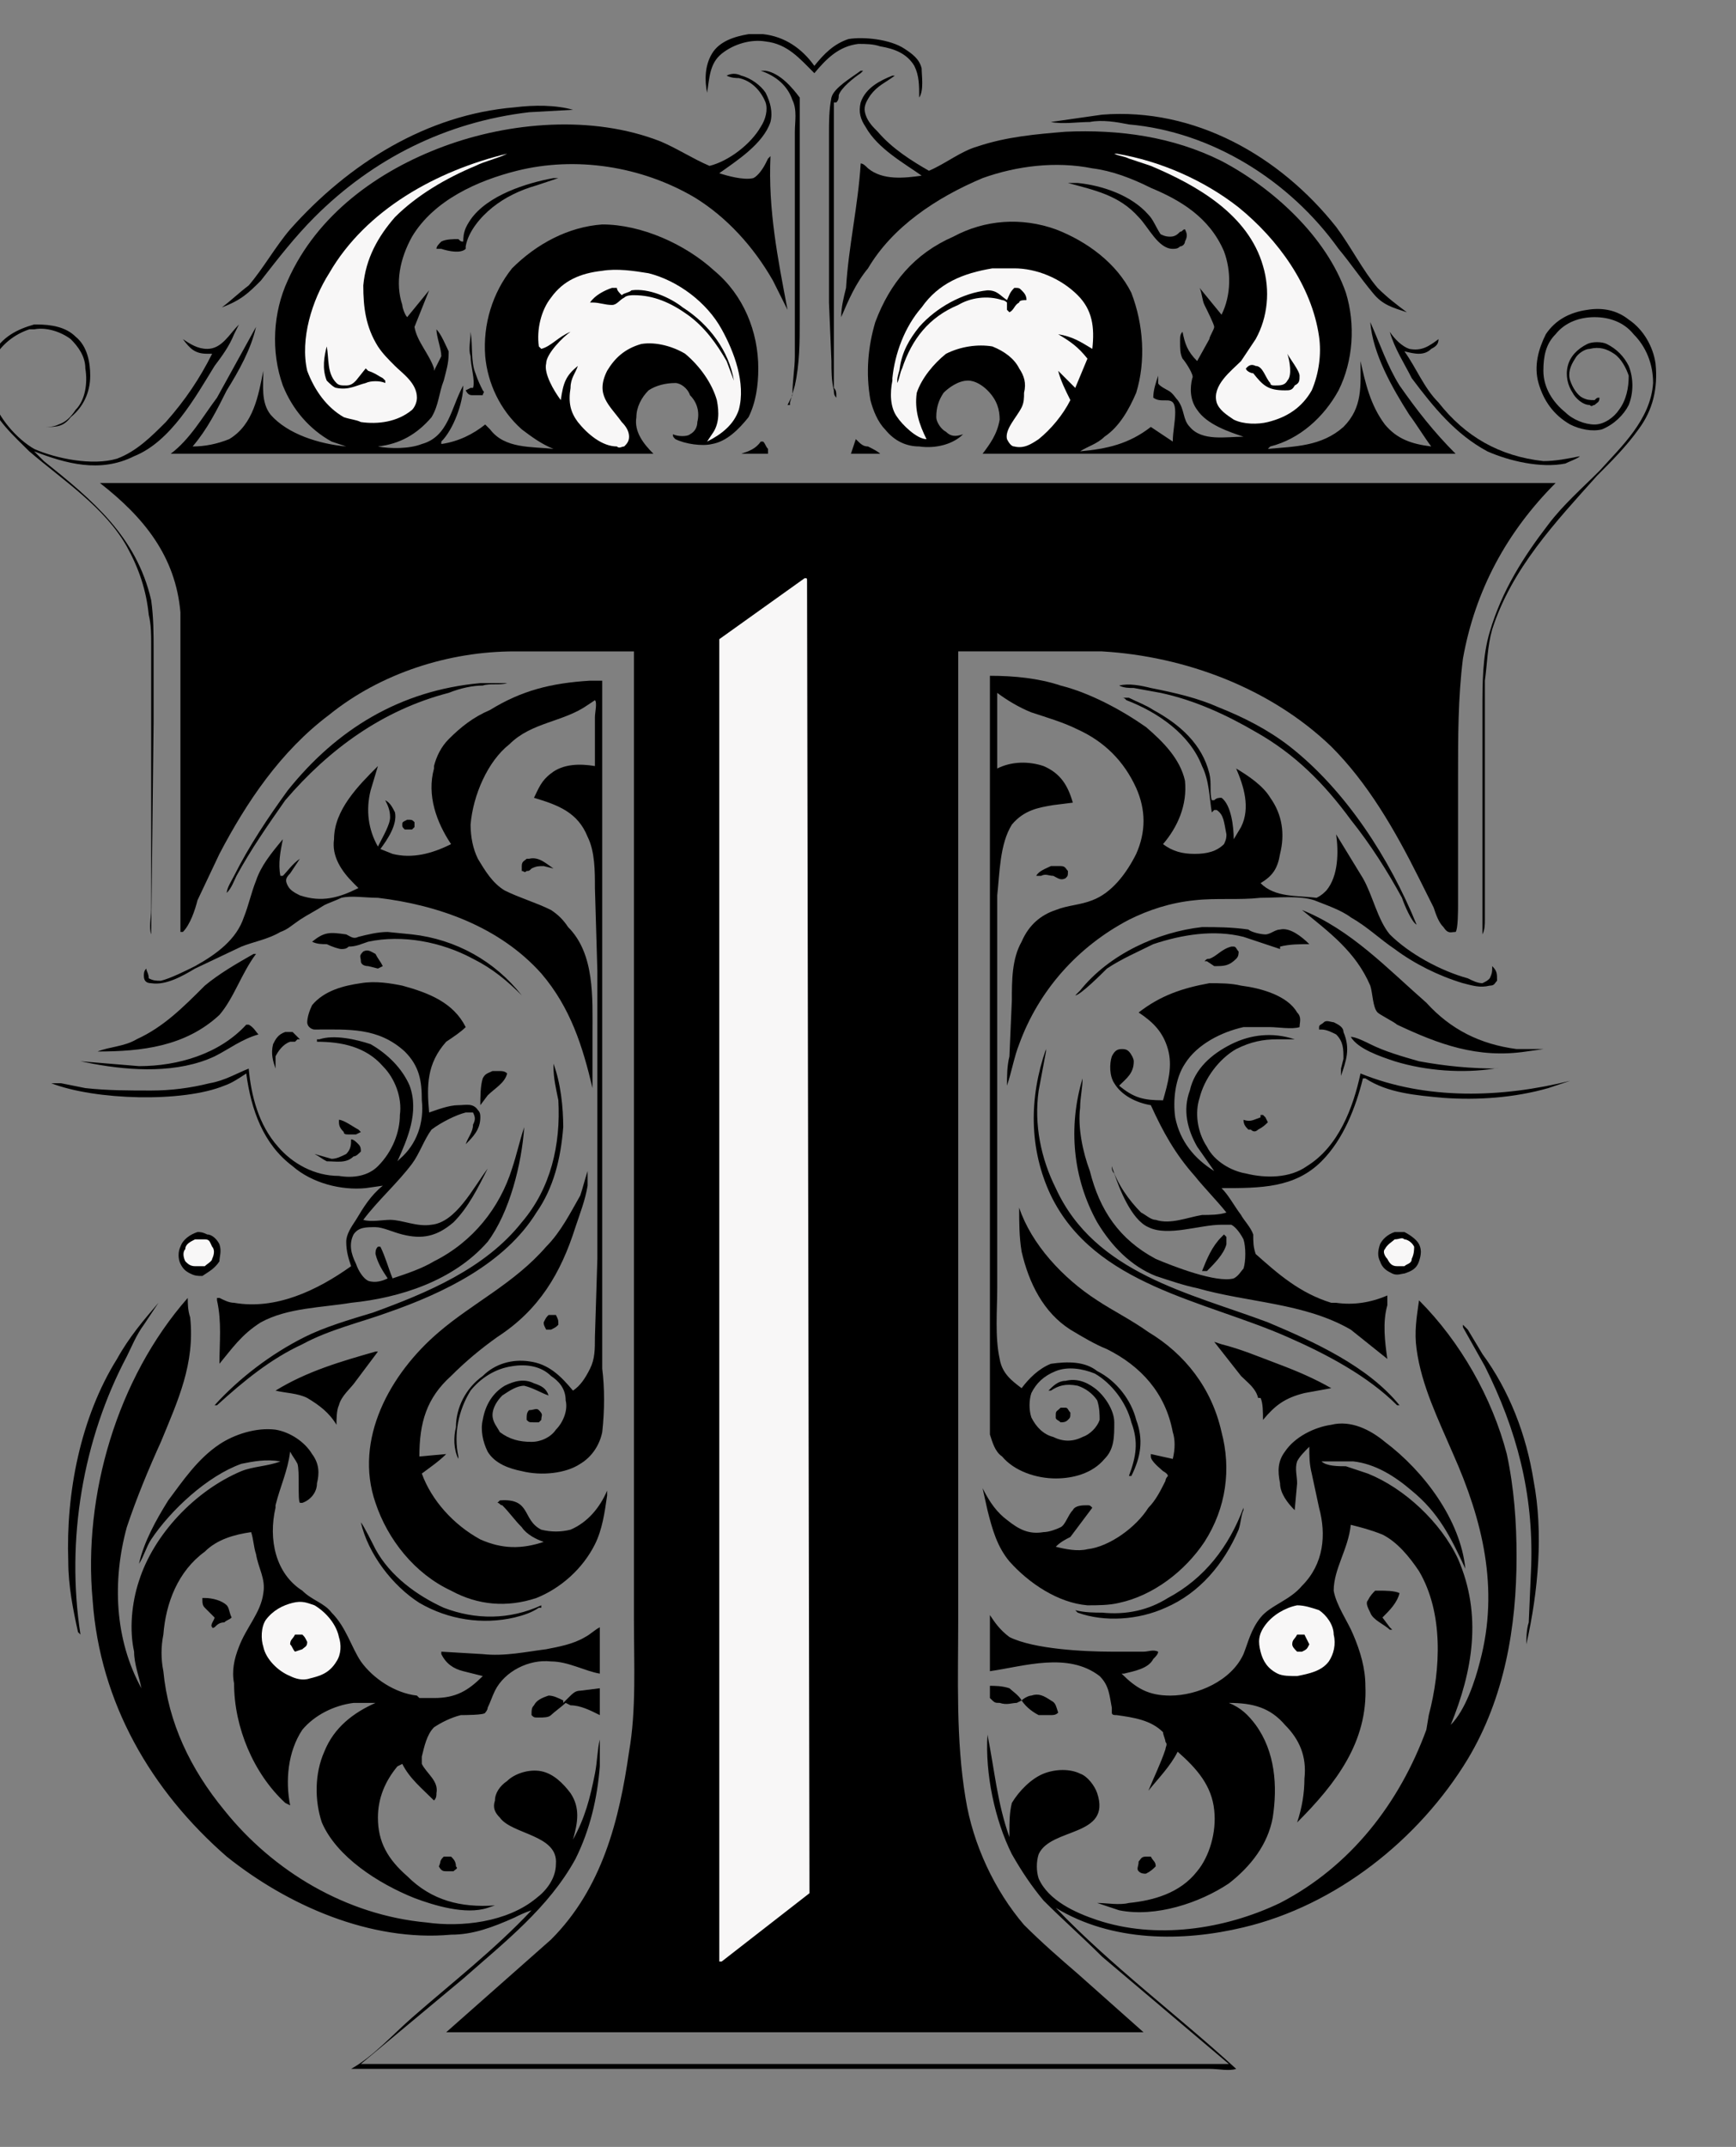
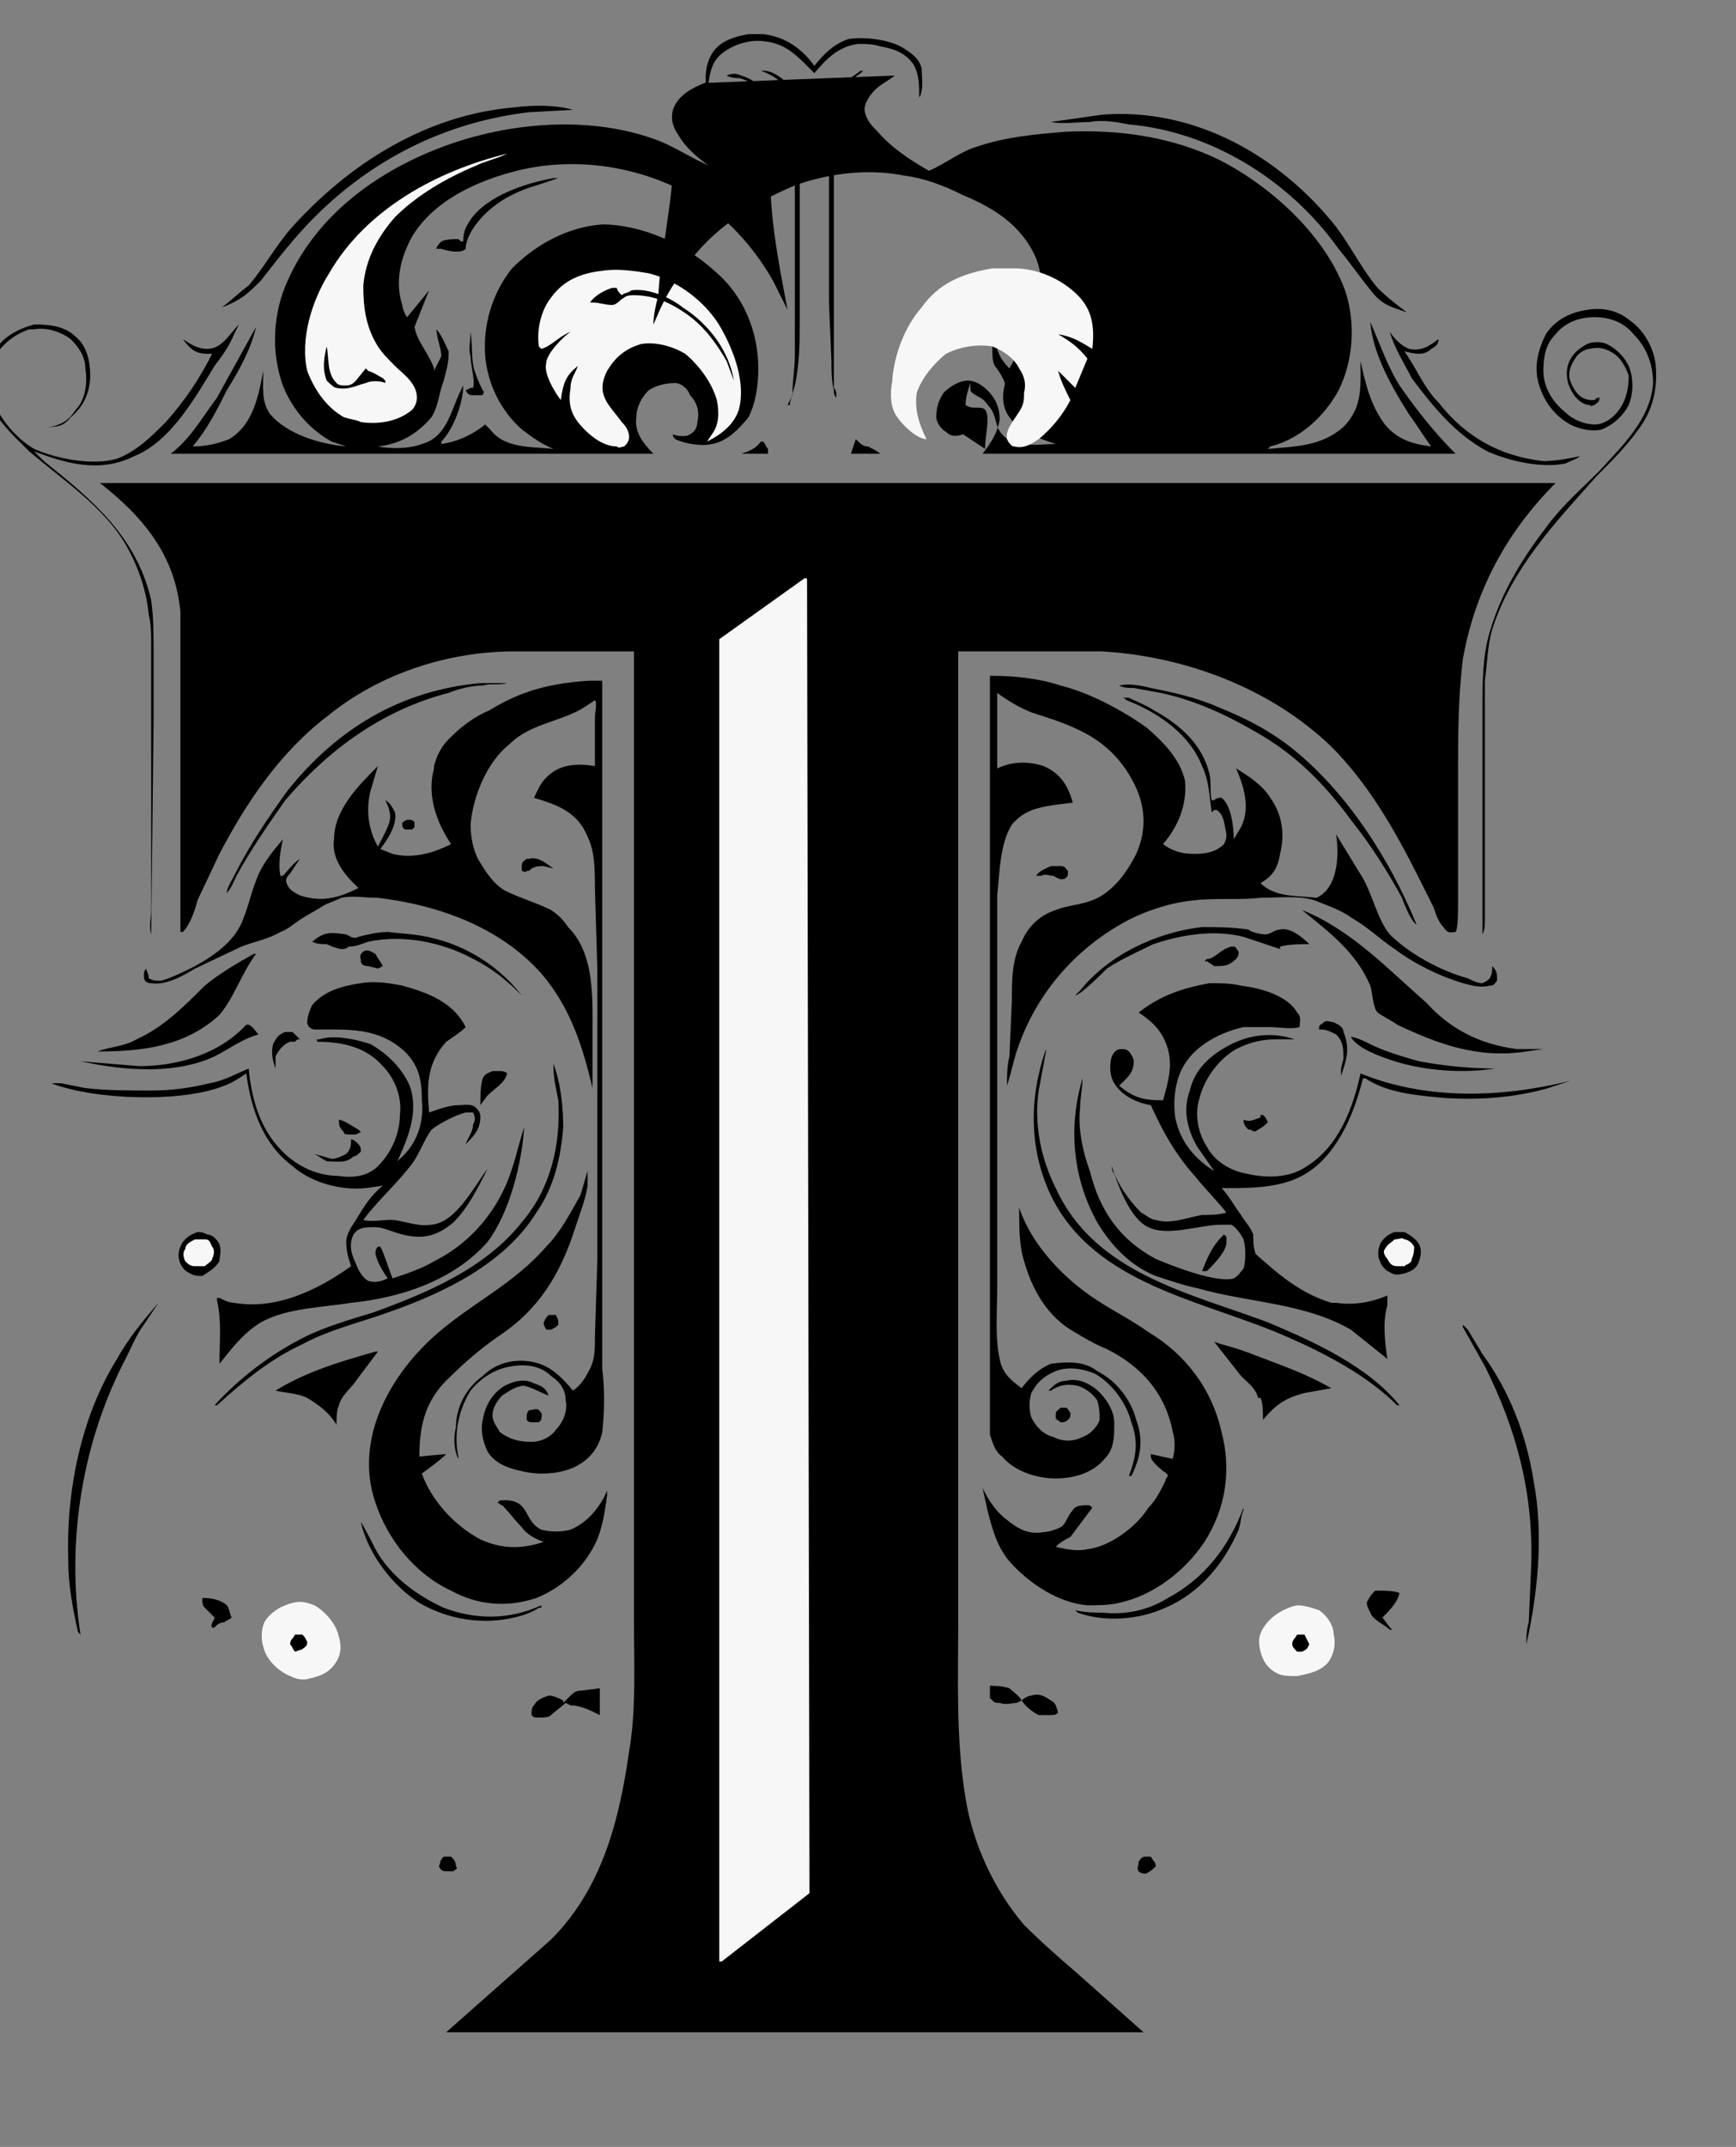
<svg xmlns="http://www.w3.org/2000/svg" viewBox="175 70 712 880">
  <rect x="175" y="70" width="712" height="880" fill="#808080" stroke="none" />
  <style>.B{fill:#f8f7f7}</style>
  <path d="M342 406c2 0 2 0 3 1v2l-1 1h-3c-1-1-1-1-1-2s0-1 2-2zm-28 123c2 0 6 3 8 4l1 1-2 1h-3c-1 0-2 0-2-1-2-2-2-3-2-5zm296 118h2c1 0 1 1 2 2 0 2 0 2-1 3s-2 1-3 1c-1-1-2-1-2-2 0-3 0-2 2-4zm-218 1c2 0 3-1 4 0 2 2 1 2 1 4l-1 1h-2c-2 0-2 0-3-1 0-2 0-3 1-4zm95-397h1c1 1 1 2 2 3v2h-9-2 0c3-1 6-2 8-5zm-87 358h3c1 2 1 2 1 4-1 1-1 1-3 2h-2c-1-2-1-2-1-3 1-2 1-2 2-3zm126-359c2 2 3 3 5 3 2 1 4 2 5 3h-1-11l2-6zM357 831h0 3c1 1 2 2 2 4 1 1 0 1-1 2h-3c-1 0-2 0-3-2 1-2 0-2 2-4zm335-304h1l1 1 1 2c-1 1-2 2-4 3-1 1-2 1-3 0h-1c-1-1-2-2-2-4 3 1 4 0 7-1v-1zm-47 304h2c1 2 2 2 2 4-1 1-2 2-4 3-1 0-2 0-3-1s0-2 0-4c1-1 1-2 3-2zM391 422h1c4-1 7 2 10 4h0l-4-1c-2 0-3 0-5 1-1 1-1 1-2 1-1 1-1 0-2 0v-2c0-2 1-2 2-3zm-67 38h0c2-1 3 0 5 1 1 2 2 3 3 5l-2 1-4-1c-2 0-3-1-3-2 0-2-1-2 1-4zm-5 77c1 0 2 1 3 2s1 2 1 3c-1 1-2 2-3 2-3 3-7 2-11 2-2-1-3-2-5-3l7 2c2 0 4-1 6-2 2-2 2-4 2-6zm49-331c1 6 0 12 2 17 1 3 2 5 3 7 1 1 0 1 0 2h-2-2c-1 0-2 0-3-2l2-1h1c1-3-1-9-1-13-1-3 0-6 0-10zm238 219h4c2 0 2 1 3 2 0 2 0 2-1 3-2 1-3 0-5-1-2 0-3-1-5 0h-2 0c1-2 4-3 6-4zm-314 68h3l3 3h-1l-1 1h-2c-3 1-5 4-6 6v1 4c-1-3-2-6-1-10 1-2 2-4 5-5zm384 84l1-1 1 1v3c-1 4-5 8-8 11h-2 0c2-5 4-10 8-14zm42-88c1-1 3 0 4 0 2 1 4 2 4 4 3 7 1 12-1 18v-3l1-4c0-4 0-7-3-10-2-1-4-2-6-2h-1v-1c0-1 1-1 2-2zm-38-31h1c1 0 1 1 2 2 0 1 0 2-1 3-3 3-5 3-9 3l-3-2h-1c1-1 1-1 2-1 3-1 5-4 9-5zm-99 303c2 0 5 0 8 1 1 1 4 3 5 5l-2 1c-2 0-4 1-7 0-2 0-2 0-4-2v-5zM377 509h2c2 0 3 0 4 1-1 4-5 6-8 9l-3 4c0-3 0-8 1-11 1-2 2-2 4-3zM258 725h1c3 0 7 1 9 3 1 1 1 3 2 5-1 1-2 1-3 2-2 0-3 1-4 2-2 1 0-1-1 0-1-1 1-3 1-4l-4-4c-1-1-1-2-1-4z" />
  <path d="M598 765c3-1 5 0 8 2 2 1 2 2 3 5-1 1-2 1-3 1h-5c-2-1-5-3-7-6 1-1 3-2 4-2zm141-43h2c2 0 6 0 8 1-1 4-4 7-7 10l3 4 1 1h-1c-2-2-7-4-8-7-1-2-2-4-1-5 1-2 2-3 3-4zm-10-227c2 0 6 2 8 3 6 3 13 5 20 7 11 2 21 3 33 3h-2c-13 2-28 1-41-3-6-2-15-5-18-10zM402 143h2l-9 3c-7 2-13 5-18 9s-10 10-11 16v1c-2 2-7 1-10 0h-2c0-1 1-2 2-3 2-1 5-1 7-1 1 1 1 1 2 1 0-4 1-6 3-9 7-10 23-15 34-17zm211 2h4c10 1 22 5 29 13 2 2 3 5 5 8 2 1 3 1 4 1 2 0 3-1 4-2 1 0 1-1 2-1 1 2 1 3 0 5 0 1-1 2-2 2-1 1-2 1-3 1-6 0-10-9-14-13-8-9-18-11-29-14zM276 490h1c2 1 3 3 4 4-7 2-12 6-18 9-15 7-34 6-50 3l-5-1h0 0l24 2c16 0 33-5 44-17zm409 198v1c-1 2-1 5-2 8-6 14-16 26-30 32-11 5-25 6-36 2l-1-1c4 1 8 1 11 1 10 1 19-1 27-6 15-8 25-21 31-37zm-362 6c1 1 5 9 6 11 6 11 17 19 28 24 13 5 27 5 40-1v1h-1c-3 2-6 3-10 4-13 3-27 1-39-6-11-7-21-20-24-33zm90 69l8-1v11c-4-2-8-4-12-4l-2-1c-1 1-5 4-6 5s-3 1-5 1-2 0-3-1c0-2 0-3 1-4 1-2 3-3 6-4 2 0 4 1 6 2v1l2-2c2-2 3-3 5-3zM528 99h1l-1 1c-3 2-8 6-9 9 0 1 0 2-1 3h-1v25 41 33 15 3c1 1 1 2 1 3v1c-1-1-1-2-1-3-1-4-1-8-1-12l-1-24v-42-27c0-5 0-10 1-15 1-4 8-8 12-11zm-41 0h2c6 1 11 7 14 11v61 30c0 9 0 18-2 27l-2 7v1h-1l2-4c0-6 1-11 1-16v-63-29c0-4 1-9-1-13-2-6-7-10-13-12zM334 452l10 1c18 2 34 11 45 25h0c-6-6-12-11-20-15-13-7-29-10-43-7-3 1-5 2-8 2-1 1-2 1-3 1s-4-1-6-2c-2 0-4 0-6-1 5-4 7-4 14-3 2 1 3 2 5 1 4-1 8-2 12-2zm411-246c2 3 5 6 8 7 5 1 8-1 12-4 0 2-1 3-3 4-3 3-7 2-11 1 5 7 8 15 14 21 11 14 25 22 43 24 5 0 10-1 15-2-1 1-4 2-6 3-10 2-23-1-32-5-13-7-22-18-31-30-3-6-7-12-9-19zM256 575c1 0 2 0 4 1 2 0 4 2 5 4 1 3 0 5 0 7-2 3-4 4-7 6-2 0-3 0-5-1s-3-2-4-4-1-5 0-7c1-3 4-5 7-6z" />
  <path d="M255 578h4c2 0 2 1 3 3 1 1 1 3 0 5 0 1-2 2-3 3h-4c-2 0-3-1-4-2-1-2-1-4 0-5 0-2 2-3 4-4z" class="B" />
  <path d="M747 575h4c2 1 5 3 6 5s1 4 0 7-3 4-6 5c-1 0-3 1-5 0s-4-2-5-5c-1-2-1-4 0-7 1-2 3-4 6-5z" />
  <path d="M747 578c2 0 3-1 4 0 1 0 3 1 4 3 0 1 0 3-1 5 0 2-2 2-3 3h-3c-2 0-3-1-4-3-1-1-2-3-1-4 1-2 3-3 4-4z" class="B" />
  <path d="M668 450c6 0 12 0 19 1 1 1 5 2 7 2s4-2 6-2c4-1 9 3 12 6-4 0-8 0-12 1v1l-15-5c-12-3-25-1-37 3-6 3-13 6-19 10-2 2-11 11-13 11l2-2c12-15 32-24 50-26zM372 350h11c-3 1-7 0-10 1-4 0-9 1-14 3-27 7-49 23-67 44-7 10-14 20-20 31-1 2-2 5-4 7 0-2 2-5 3-7 6-12 14-24 22-35 20-25 46-41 79-44zM482 84h6c9 1 16 6 21 13 4-5 8-9 14-11 6-1 17 0 23 4 3 2 6 4 7 8 0 3 1 9-1 12 0-5 0-9-2-13-3-5-8-7-14-8-3-1-6-1-9-1-8 1-13 6-18 12-6-6-11-12-20-13-6-1-13 1-18 5s-5 10-6 16c-1-5-1-11 2-16s9-7 15-8zm152 267c4-1 9 0 13 1 10 2 19 4 28 8 10 4 20 9 29 16 23 18 41 46 52 73-2-1-5-8-6-11-6-11-13-22-21-32-11-15-23-27-39-36-12-7-25-13-39-16l-11-2c-2 0-4 0-6-1h0zm141 262l2 2 6 10c11 15 18 33 21 52 4 21 2 45-3 67v1c0-3 0-7 1-10l1-23c1-30-6-56-19-82l-9-16v-1zm-535-9l-6 9c-3 4-5 9-7 13-18 34-25 75-19 114l-1-1c-2-9-4-19-4-29-1-28 5-59 20-83 5-9 11-16 17-23zm89 20h1l-9 12c-2 3-6 6-7 10-1 2-1 6-1 8-3-5-7-8-12-11-4-2-9-2-13-3 13-8 27-12 41-16zm73-118h0c3 8 4 18 4 26-1 13-4 25-11 35-13 21-38 33-61 41-11 4-24 7-35 13-13 6-24 15-35 25h-1c10-11 23-21 37-28 8-4 18-7 28-10 22-8 46-18 61-37 12-14 16-32 15-50-1-5-2-9-2-14v-1zm271 114l3 1c8 2 15 5 23 8s15 6 22 10l-11 2c-8 2-12 5-17 11 0-3 0-7-1-9h-1c-1-4-4-6-7-9l-11-14zm-69-120v1l-3 16c-2 14 1 28 7 40 16 35 55 43 87 55 19 8 41 18 54 34h-1c-12-12-29-21-45-28-34-15-79-21-97-58-9-19-9-40-2-60zm-325-39h1c-6 8-9 18-15 25-14 13-32 15-50 15 5-2 11-2 16-5 11-5 19-13 28-22 6-5 13-9 20-13zm107-347c8-1 17-1 24 1l-18 1c-34 4-64 19-88 43-8 8-15 17-22 26-5 5-8 8-16 11 4-3 7-6 11-9 6-7 11-16 17-23 24-27 56-47 92-50zm241 3c38-3 73 17 96 46 6 8 11 18 17 25 4 4 8 7 12 10-6-2-10-3-14-8-5-6-9-12-14-18-20-28-52-48-86-51-5-1-11-2-16-1-5 0-11 1-16 0l21-3zm-438 86h1c6 0 12 1 16 5 5 4 6 11 6 16 0 7-3 13-8 17-3 4-6 4-10 4h-1c2 0 4 0 6-1h0c3-1 5-3 7-6 4-4 5-11 4-17 0-5-3-9-6-12-4-3-10-5-15-4h0-2c-6 2-11 6-14 11s-3 11-1 17c2 8 10 17 17 21 9 4 24 7 34 4 8-3 14-9 20-15 8-9 14-18 19-28h-2c-5 0-7-2-10-6 3 2 6 4 10 4 6 0 9-6 13-10l-2 4c-2 5-5 9-8 13-8 13-18 31-33 37-14 7-28 3-41-2l4 4c20 16 38 31 44 57 1 7 1 14 1 21v29l-1 87h0c-1-3 0-7 0-10v-17-70-22c0-4 0-8-1-12-1-10-4-19-9-28-9-16-26-27-40-39-6-6-14-13-17-22-1-6-1-13 2-18 4-7 10-10 17-12zm637-6c6-1 12 0 17 4 6 4 10 11 11 18 1 10-1 19-7 27-5 7-11 13-17 19-17 19-35 38-43 63-2 7-2 14-3 21v30 52 16c0 2 0 4-1 6v-1-65-26c0-11 0-22 3-32 5-17 14-31 24-44 6-8 14-15 21-22 9-10 21-21 22-36 0-8-3-15-8-20-4-5-10-7-16-7s-12 2-16 7c-4 4-5 9-5 15 0 7 4 13 9 17 3 3 8 5 12 5s8-3 10-6c3-4 4-9 4-14-1-3-3-7-6-9s-6-3-10-2c-2 0-5 2-6 4-2 3-3 6-2 9s3 6 5 7 3 1 5 1c1-1 1-1 2-1 0 2-1 2-2 3-1 0-1 1-2 0-3 0-6-3-7-5-2-3-3-7-2-11s4-7 8-9c2-1 6-1 8 0 4 2 7 5 9 9 2 5 2 11 0 16-2 4-6 8-11 10-4 1-9 0-13-2-7-4-11-10-13-17s0-14 3-20c4-6 10-9 17-10zM709 443c20 8 35 24 51 38 10 11 22 17 37 19h11 0l-7 1c-20 3-36-3-53-11-1-1-7-4-8-5-2-2-2-8-3-11-6-14-17-22-28-31zm-386 30c6-1 12 0 17 1 11 3 21 7 26 17-2 2-5 4-8 6-8 9-8 18-7 29 3-1 8-3 12-3 3 0 6-1 8 2 1 1 1 2 1 3 0 5-3 8-6 11 1-3 3-5 3-8 1-2 1-3 0-5h-3c-4 1-10 4-14 7-3 4-5 10-8 14-6 8-14 15-20 23 3 1 8 0 11 0 5 0 11 3 17 2 10-1 17-15 23-23-4 8-8 16-14 22-7 6-13 7-21 5-4-1-8-3-11-3-4 0-7 0-9 3-2 4-1 8 1 12 1 3 3 6 5 7 3 1 6 0 8-1-2-3-4-6-5-10 0-1 0-2 1-3h1c2 4 3 8 5 13 6-2 12-4 17-7 16-8 27-22 32-38 2-6 3-11 5-17-1 15-6 35-15 47-14 16-36 23-56 25-12 2-26 2-37 8-8 5-12 11-17 17 0-9 1-17-1-26v-1h1c2 1 4 2 6 2 17 3 34-5 48-15-1-3-2-6-2-10 0-3 2-6 4-9 3-5 6-10 11-14l-7 1c-10 1-22-2-30-9-12-9-17-23-19-38-3 2-6 4-9 5-17 7-53 6-71-1h4l10 2c9 1 18 1 27 1 8 0 16-1 24-3 6-1 11-4 16-6 1 11 4 23 12 32 6 7 15 12 25 12 6 1 12 0 16-4 6-6 9-14 9-21 1-7-2-15-7-20-7-8-17-10-27-10v-1h1c6-2 15 0 21 2 7 4 13 10 16 17 4 11-1 22-5 31l1-1c7-6 10-15 9-24 0-8-1-14-7-20-11-10-23-9-37-9-1 0-3-1-3-3s1-5 2-7c5-6 13-8 20-9z" />
  <path d="M671 473c4 0 9 0 13 1 8 1 19 4 23 11 2 2 1 4 1 6-3 1-9 0-12 0h-11c-9 2-19 7-24 15-4 6-5 15-4 22 2 10 8 17 16 22l-7-10c-4-7-6-15-3-23 2-9 9-15 17-19s17-5 26-2h-7c-6 0-11 1-17 4-7 4-13 12-15 20-2 6-1 14 3 20 3 6 10 10 16 11 8 2 18 2 25-3 13-8 19-24 22-38 27 11 58 10 86 3l-9 3c-14 4-29 5-43 4-11-1-23-2-32-8h-1c-3 12-8 25-17 34-11 11-25 11-41 11 3 3 5 7 8 11 1 2 4 5 5 8 0 3 0 5 1 8 9 8 18 16 31 20h2c7 1 14 0 21-3h0v4c-2 7-1 15 0 22l-15-12c-19-11-42-11-63-17-5-1-11-3-17-5-10-4-18-12-24-22-10-18-12-39-6-59 0 4-1 8-1 12-1 8 1 18 4 26 4 16 12 28 27 36 7 3 25 10 32 8 2-1 3-3 4-4 1-3 1-9 0-12-1-2-3-5-5-6h-4c-9 0-22 5-30 1-7-3-12-16-14-22-1-1-1-2-1-3 2 7 7 14 12 19 2 1 4 3 6 3 6 2 13-1 19-2 3 0 7 0 10-1-4-5-9-10-13-15-8-9-13-18-18-29h0c-6-1-12-4-15-9-2-3-2-8-1-11 1-2 2-3 4-3 1 0 2 0 3 1s2 3 2 4c0 5-3 7-6 10 6 5 10 6 18 6 2-7 4-14 2-21s-6-11-12-15c9-7 18-10 29-12zm-255 77v1 5c-1 6-3 11-5 17-6 19-15 34-32 45-7 5-13 10-19 16-10 9-13 19-13 33l11-1c-3 3-6 5-10 8 4 11 13 21 24 27 9 4 17 4 26 1-3-1-7-3-9-6-3-3-5-6-8-9-1 0-1-1-2-1l1-1c13-1 9 8 17 12 4 1 8 1 12 0 7-3 12-9 15-16v2c-1 7-2 14-5 20-5 10-14 18-24 22-12 4-24 3-35-3-15-7-26-21-31-36-9-26 6-53 26-70 14-12 31-20 44-35 6-6 10-14 14-21 1-3 2-7 3-10z" />
  <path d="M593 565c5 15 18 29 32 38 6 4 14 8 21 13 15 9 26 23 30 41 4 15 2 31-7 45-8 12-21 22-35 25-4 1-9 1-13 1-12-1-24-9-32-18-5-6-7-13-9-21l-2-9c3 6 6 10 10 13 5 4 9 6 15 5 2 0 5-1 7-2s3-5 5-7c1-2 4-2 6-2 1 0 1 0 2 1l-9 12c-2 1-4 2-6 4 4 1 9 2 13 1 9-1 20-9 25-17 3-3 5-7 7-11 0-1 1-2 1-2 0-1-2-2-2-2-1-1-5-4-5-6v-1l9 2c1-4 1-8 0-11-3-16-13-27-27-34-5-2-10-5-15-8-11-7-17-19-20-32-1-6-1-12-1-18zM417 349h5v4 12 40 183 43c1 8 1 17 0 26-1 5-4 10-9 13-6 4-16 5-24 3-5-1-11-3-14-8-2-4-3-9-2-13 1-6 4-11 9-14 4-2 8-3 12-1 3 1 5 2 6 5h0c-3-1-6-3-10-4-3 0-6 2-9 4-2 2-4 5-4 8s2 5 3 7c4 3 8 4 13 4 4 0 8-2 10-5 3-3 5-8 4-12 0-5-3-8-6-10-4-4-10-5-16-4-7 1-13 5-17 10-5 8-7 18-5 27v1h0c-2-4-2-9-1-13 0-8 4-16 11-21 5-5 12-7 19-6 8 1 13 6 18 12 3-2 5-5 7-9s2-8 2-13l1-32v-63-55l-1-34c0-7 0-15-3-21-4-10-12-13-22-16 2-4 3-7 7-10 5-4 12-4 18-3v-20c0-2 1-6 0-7l-3 2c-10 7-23 7-32 16-9 7-15 21-16 33 0 5 1 10 3 14 3 5 6 10 11 13 6 3 13 5 19 8 3 2 5 4 7 7 11 11 10 29 10 44v22c-4-17-9-33-21-47-17-19-42-28-67-31-5 0-11-1-15 0-2 1-5 2-7 3-3 2-7 4-10 6s-5 4-8 5c-5 3-11 4-16 6l-19 9c-5 3-12 7-18 6-2 0-3-1-3-3 0-1 0-2 1-3 0 1 1 2 1 4 2 1 3 1 5 1 4-1 10-4 14-6 9-5 17-11 20-20 2-5 3-10 5-15 2-6 6-11 11-17-1 5-2 10-1 15h1c2-2 4-5 7-7l-4 6c-2 2-2 3-1 5s3 3 5 4c9 3 16 1 24-3l-2-2c-5-5-9-11-8-18 0-12 10-22 18-30l-3 10c-2 8-1 16 3 23 2-4 5-9 5-12s-1-5-2-7c2 1 3 3 4 5 1 5-3 11-6 15l5 2c8 2 16 0 24-4-6-9-10-20-7-31v-1c1-4 3-8 6-11 5-5 10-9 17-12 13-8 25-11 41-12z" />
  <path d="M581 347c10 0 20 1 29 4 12 3 25 10 35 17 7 6 14 13 16 22 1 10-3 19-9 26 4 3 8 4 13 4s9-1 12-4c1-2 1-3 1-4-1-5-1-8-4-10h-1l-1 1c-1-6-1-13-4-19-5-13-18-22-31-27-1-1-1-1-2-1h2 1c4 2 7 3 10 5 11 6 20 14 23 26 1 4 0 8 1 11h1c1-1 2-1 3-1 4 3 5 12 5 17l3-5c4-8 1-17-2-24 5 3 11 7 14 12 5 7 6 15 4 23-1 6-3 9-8 12 6 6 15 5 23 6 2-1 3-2 4-3 5-6 5-16 4-23l11 18c4 7 6 17 11 23 8 8 21 15 32 18 2 1 4 2 6 2 2-1 2-1 3-2 1-2 1-3 1-4v-1h0c2 2 2 3 2 6-1 1-1 2-3 2-4 1-7 0-11-1-10-3-20-8-28-14-6-4-11-9-18-13-4-3-10-5-15-7-6-2-15-1-22-1-9 1-18 0-27 1-10 1-19 4-27 8-21 11-37 29-45 51-2 5-3 11-5 17 0-4 0-8 1-12l1-23c0-8 0-17 4-24 3-7 8-11 14-13 5-2 10-2 15-4 8-3 14-11 18-19 4-9 4-18 0-27-5-11-13-19-24-24-6-3-13-5-19-7-5-2-10-5-14-8v31c6-3 13-3 19-1 7 3 10 8 12 15l-8 1c-6 1-12 2-17 8-5 8-5 20-6 29v36 69 56c0 9-1 20 1 29 1 6 5 9 9 12 3-4 7-8 12-10 7-1 14-1 19 3 8 4 14 12 16 20 3 8 2 15-2 23h-1c3-8 4-14 1-22-2-8-8-16-15-20-5-2-11-3-16-1s-8 5-10 9c-1 3-1 7 0 10 2 4 5 7 9 8 4 2 8 2 12 0 3-1 6-4 7-7 0-2 0-5-1-8-2-3-5-5-8-6-5-1-8 0-11 2h-1c2-2 4-4 7-4 4-1 8 0 12 3s8 9 8 14c0 6 0 11-4 15-5 6-13 8-20 8-8 0-17-3-22-9-3-2-4-6-5-9v-13-22-64-212zM473 101c2-1 4-1 6 0 4 1 8 4 10 7 2 4 3 8 2 12-3 9-14 16-21 21 3 1 10 3 14 2 2-1 4-4 5-6l1-2 1-1c-1 22 3 42 7 63l-6-12c-8-14-19-26-32-34-22-13-49-17-73-11-16 4-34 12-43 27-5 9-7 19-4 28 0 1 1 4 2 5l9-11-6 15c1 6 6 11 8 17v1l3-6c0-3-2-8-2-11 2 2 4 7 5 9v1c0 4-1 7-2 11-2 5-2 10-5 15-6 7-13 11-22 12 5 1 13 1 18-1 11-3 12-15 17-24h0c0 7-4 18-9 23v1c7-1 13-4 18-8l1 1 1 1c6 8 17 7 26 8-5-2-9-5-13-8-9-8-14-19-15-30-1-13 3-26 11-36 10-10 23-17 37-18 16 0 34 8 46 19 12 10 18 25 18 40 0 7-1 14-4 20-4 5-9 10-15 11-4 1-11 0-15-2-1-1-1-1-1-2 2 1 6 1 7 0 2-1 3-3 3-5 1-4 0-8-3-11-1-3-4-5-6-5-4 0-8 1-11 3-3 3-5 7-5 11-1 6 3 11 7 15H245c8-6 13-15 19-23l16-29c-2 9-7 18-12 26-4 8-8 16-14 23 5 0 10-1 15-3 10-6 12-18 14-28 0 6-1 13 3 18 7 8 20 12 31 13l-6-2c-9-5-16-13-20-23-5-14-4-30 2-43 12-27 37-45 64-55s61-13 89-2c7 3 13 7 20 10 8-2 17-9 21-16 2-3 3-7 2-10-2-5-6-9-11-10-1 0-3 0-5-1h0z" />
  <path d="M383 133h0c-4 2-9 3-13 5-12 5-24 12-33 21-7 8-12 17-13 28 0 9 1 17 6 25 2 3 4 5 7 8s9 7 9 13c0 2-1 4-2 5-6 5-14 6-21 5-2-1-4-1-7-2-7-4-12-11-15-19-3-13 2-29 9-40 15-26 44-42 73-49z" class="B" />
  <path d="M309 212c1 5 0 11 4 15 1 1 2 1 4 1s3-1 4-2l4-5 1 1c3 1 4 2 6 3l1 1v1c-2-1-6-1-8 0-4 1-7 3-12 2-1 0-3-2-4-3-2-5-1-10 0-14z" />
  <path d="M422 181c6-1 13 0 19 1 12 3 24 12 30 23 5 9 10 22 7 33-2 6-7 10-13 13l2-3c3-4 3-9 2-14-2-7-7-14-13-19-5-3-12-5-18-4-7 2-11 6-14 11-5 10 1 14 6 21 2 2 3 4 3 6s-1 3-2 4c-1 0-2 1-3 0-6 0-12-5-16-10-3-4-4-8-3-14h0c0-4 2-6 3-9-5 4-6 7-7 14-3-4-7-11-6-15 0-4 7-11 10-13-5 2-8 6-12 7l-1-1c-1-7 1-15 5-20 5-7 12-10 21-11z" class="B" />
-   <path d="M426 188h2c0 1 1 2 2 3 1-1 3-1 4-2 7-1 16 3 21 7 11 7 19 18 21 30l-3-8c-4-7-9-14-16-19s-14-8-22-8c-1 0-3 0-4 1-2 1-3 3-5 3-3 0-5-1-8-1h0-1c2-3 6-5 9-6zm115-87h1c-4 3-7 4-10 8-2 3-3 5-2 8s3 5 5 7c6 7 14 12 21 16 7-3 13-8 20-10 12-4 24-5 36-6 22-1 44 2 64 12 21 11 43 31 51 54 4 13 3 28-3 40-6 11-16 20-28 23l-1 1c11-1 22-1 31-9 8-8 7-17 7-27 2 9 4 18 10 26 5 6 11 8 19 9-3-4-6-9-9-13-7-11-15-25-16-38 4 9 7 18 12 26 7 10 14 19 23 28H578c3-4 6-8 7-14 0-4-1-8-5-12-2-2-5-4-8-4-4 0-8 3-10 5-2 3-3 6-3 10 0 2 2 5 4 6 2 2 4 2 7 1h0c-4 4-11 6-18 5-5 0-10-2-14-7-3-3-5-8-6-12-2-11-1-22 2-32 6-16 16-28 32-35 13-7 28-8 42-3 13 5 25 14 31 26 5 13 6 28 2 41-3 7-7 14-13 18-3 3-7 4-10 6 11-1 20-3 29-10l9 6c0-4 1-8 1-12 0-8-5-3-9-6 0-3 1-6 2-9v3c0 1 4 3 4 3 2 1 3 3 4 4 3 4 2 8 5 11 5 6 15 4 22 4-6-2-15-5-19-11-3-4-3-9-2-13 1-1-3-7-4-8-1-2-1-4-1-7 0-2 0-3 1-4 1 5 2 8 6 12l5-9c0-1 2-4 2-5s-3-7-4-9-1-5-2-7l9 11c4-8 4-18 1-26-6-14-18-21-30-26-8-4-16-7-24-8-15-3-31-1-45 4-19 8-37 20-47 37-5 6-8 13-11 20 0-4 1-8 2-12 1-17 5-34 6-51 1 0 2 1 3 2 6 5 15 4 22 3-7-5-18-11-23-20-2-3-3-6-2-10 2-6 8-9 13-11z" />
-   <path d="M632 133h1c18 3 36 11 50 22 16 13 30 32 33 53 1 7 0 15-3 22-4 7-10 11-18 13-4 1-10 1-14-1-3-2-6-4-7-7-2-7 6-13 10-17l6-9c5-9 6-20 3-30-6-21-27-33-46-41l-9-3c-2-1-4-1-6-2h0z" class="B" />
+   <path d="M426 188h2c0 1 1 2 2 3 1-1 3-1 4-2 7-1 16 3 21 7 11 7 19 18 21 30l-3-8c-4-7-9-14-16-19s-14-8-22-8c-1 0-3 0-4 1-2 1-3 3-5 3-3 0-5-1-8-1h0-1c2-3 6-5 9-6zm115-87h1c-4 3-7 4-10 8-2 3-3 5-2 8s3 5 5 7c6 7 14 12 21 16 7-3 13-8 20-10 12-4 24-5 36-6 22-1 44 2 64 12 21 11 43 31 51 54 4 13 3 28-3 40-6 11-16 20-28 23l-1 1c11-1 22-1 31-9 8-8 7-17 7-27 2 9 4 18 10 26 5 6 11 8 19 9-3-4-6-9-9-13-7-11-15-25-16-38 4 9 7 18 12 26 7 10 14 19 23 28H578c3-4 6-8 7-14 0-4-1-8-5-12-2-2-5-4-8-4-4 0-8 3-10 5-2 3-3 6-3 10 0 2 2 5 4 6 2 2 4 2 7 1h0l9 6c0-4 1-8 1-12 0-8-5-3-9-6 0-3 1-6 2-9v3c0 1 4 3 4 3 2 1 3 3 4 4 3 4 2 8 5 11 5 6 15 4 22 4-6-2-15-5-19-11-3-4-3-9-2-13 1-1-3-7-4-8-1-2-1-4-1-7 0-2 0-3 1-4 1 5 2 8 6 12l5-9c0-1 2-4 2-5s-3-7-4-9-1-5-2-7l9 11c4-8 4-18 1-26-6-14-18-21-30-26-8-4-16-7-24-8-15-3-31-1-45 4-19 8-37 20-47 37-5 6-8 13-11 20 0-4 1-8 2-12 1-17 5-34 6-51 1 0 2 1 3 2 6 5 15 4 22 3-7-5-18-11-23-20-2-3-3-6-2-10 2-6 8-9 13-11z" />
  <path d="M703 215c1 2 5 7 5 9s0 3-2 4c-1 2-2 2-4 2-7 0-9-2-13-7-1 0-3-1-3-2 1-1 2-2 4-1 3 0 4 5 6 7 0 1 1 1 2 1 2 0 4 0 5-2 2-2 1-8 0-11z" />
  <path d="M582 180h9c9 0 19 4 26 11 6 6 7 13 6 22-5-3-8-5-14-6 5 3 8 5 12 10l-5 12-7-7c1 4 3 8 5 12-3 6-8 12-13 16-3 2-6 4-10 3-1 0-2-1-3-3-1-4 4-9 6-13 1-2 1-4 1-6 1-4 0-7-2-10-2-4-6-7-11-9-6-1-13 0-19 3-5 4-10 10-12 16-1 7 1 13 4 19-4 0-10-6-12-9-3-4-3-10-2-15v-1c1-10 5-21 12-29 7-10 17-14 29-16z" class="B" />
-   <path d="M591 188c2 0 2 0 3 1s2 2 2 4c-1 0-3 0-3 1-2 1-2 3-4 4l-1-1v-3c-1-1-2-1-2-1-6-2-13-1-18 2-12 5-19 14-23 26-1 2-1 4-2 6v-1c0-2 1-4 1-5 1-7 4-12 8-17 7-8 18-14 28-15 4 0 5 2 8 4 1-2 1-3 3-5zM252 602c0 2 0 5 1 8 2 19-5 34-12 51-5 11-10 23-14 35-6 22-5 46 6 66-1-5-3-10-3-15-2-9-1-20 2-29 6-19 23-37 42-45 5-2 11-2 16-4-6-1-11 0-16 1-14 5-29 19-37 31-2 3-3 7-5 10 2-9 7-18 12-26 6-8 12-17 21-23 6-4 15-7 23-6 6 1 12 5 15 10 3 4 3 8 2 12 0 4-3 7-6 8h-1c-1-1 0-13-1-16-1-2-2-3-3-5-1 8-4 14-6 22v1h0c-3 13 0 27 11 34 4 4 9 5 12 9 6 6 8 14 12 20 5 7 14 13 23 14l1 1h6c9 0 14-3 20-9l-8-2c-4-1-7-3-9-7v-1l17 1c9 1 18-1 26-2 5-1 11-2 16-5 2-1 4-3 6-4v19c-6-1-13-5-20-5-9-1-19 4-23 12-1 2-2 5-3 7 0 1-1 2-1 2 0 1-9 1-10 1-4 1-8 3-11 5-3 3-4 8-5 12v3c2 4 7 7 6 12 0 1 0 2-1 3-5-5-10-9-13-15l-2 1c-5 6-8 13-8 21 0 10 4 17 12 24 10 10 22 13 36 12l-3 1c-9 3-22-1-30-4-15-6-32-17-38-31-3-9-3-20 1-29 4-10 12-16 21-20h-9c-8 1-16 5-21 11-6 9-7 21-5 31h0l-2-1c-13-12-21-31-21-49-1-5 0-10 2-15 3-8 9-14 10-22 1-6-2-10-3-16-1-3-1-6-2-9-7 1-14 3-19 8-11 8-16 21-17 34-1 5-1 10 0 15 2 21 11 40 25 57 20 25 50 43 83 46 14 2 33 0 45-10 4-3 8-8 8-14 1-12-18-12-23-19-2-2-3-4-2-7 0-3 2-6 5-8 3-3 9-5 14-4s9 5 12 9c4 6 3 12 1 19 5-9 7-17 9-27 1-5 1-10 2-14v11c-1 13-4 26-10 38-11 20-29 34-46 49l-42 35h18 33 102 142 38 23l-52-44c-8-8-16-15-24-23-5-6-9-12-13-19-7-14-11-33-10-49 3 15 4 28 9 42v-2c0-4 0-8 1-12 3-5 8-10 13-12s11-2 15 0c3 1 6 5 7 8 6 18-19 14-24 25-1 3-1 7 0 10 4 9 15 14 24 17 24 8 52 4 75-7 29-15 49-41 60-71l1-6c5-19 6-42-4-59-4-6-9-12-15-15-5-2-9-3-13-4-1 10-7 18-7 27 1 6 6 13 8 18 3 7 5 14 5 21 1 23-12 40-28 56 2-6 3-12 3-18 1-9-2-16-8-22-6-7-13-9-23-9 5 2 8 5 11 9 8 11 9 25 7 38-2 11-9 20-18 27-12 8-30 14-45 11l-9-3c4 0 9 1 13 0 10-1 21-4 28-13 5-6 8-16 7-25-1-10-7-17-15-24-3 6-8 11-12 16 2-5 5-11 7-17h0c0-1 1-2 0-3 0-1-1-3-1-4-5-5-12-6-19-7-1 0-2 0-2-1v-2c-1-5-1-9-5-13-13-10-31-4-45-2v-23c2 3 4 6 8 9 10 5 31 6 42 6h13c2 0 4-1 6 0 0 1-1 2-2 3-2 4-8 5-12 6h-1c6 6 11 9 20 9 11 0 25-6 30-17 2-5 3-10 7-15s12-7 17-13c9-9 10-21 7-32l-3-14c-1-4-1-7-1-11-2 2-4 4-5 6-1 3 0 6 0 9l-1 11c-3-3-6-7-6-11-1-5-1-9 2-13 4-6 12-10 19-11 8-2 16 2 22 7 16 12 31 32 33 52-6-13-11-23-22-32-7-6-15-11-24-12h-13c2 2 7 2 10 2l9 3c15 6 30 20 37 35 10 23 6 46-3 68 6-6 10-18 12-26 8-30 1-58-11-85-6-14-13-28-15-43-1-7 0-13 1-20 17 17 30 40 36 63 3 14 4 28 4 42 0 29-5 58-20 83-20 33-54 60-92 69-25 6-54 6-77-8 23 24 50 44 74 66-3 1-7 0-11 0h-20-69-173-90c9-5 17-14 25-21 16-14 34-28 49-44-3 1-5 2-7 3-9 4-17 7-26 7-33 3-67-12-92-32-31-27-52-63-55-105-4-43 10-91 39-124z" />
  <path d="M707 728c3 0 6 1 9 2 3 2 6 6 6 10 1 4 0 8-2 11-3 4-8 5-13 6-3 0-6 0-8-1-4-2-6-5-7-9s-1-7 2-11 8-7 13-8z" class="B" />
  <path d="M707 740h3l2 4c-1 2-1 2-3 3h-2c-1-1-2-2-2-3 0-2 1-2 2-4z" />
  <path d="M295 727c4-1 6 0 9 1 5 3 9 8 10 13 1 3 1 7-1 10-3 5-7 6-11 7-3 1-6 0-8-1-5-2-10-7-11-12-1-3-1-8 1-11 3-4 7-6 11-7z" class="B" />
  <path d="M296 740h3c1 1 1 1 2 3 0 2-1 2-2 3l-3 1c-1-1-1-2-2-3 0-2 1-2 2-4zm-80-472h597c-20 20-33 44-38 72-2 16-2 32-2 48v53c0 2 0 10-1 11-2 0-3 1-5-2-2-2-3-5-4-8l-6-12c-10-20-21-39-36-54-25-24-60-37-94-39h-22-37v311 86c0 24-1 49 3 73 3 19 12 38 24 52 7 7 15 14 22 20l27 24H358l43-38c21-21 28-49 32-77 3-17 2-36 2-54v-87-310h-49c-27 0-55 9-76 26-20 15-34 36-45 57l-9 19c-1 4-3 10-6 13h-1V321c-2-23-15-39-33-53z" />
  <path d="M505 307c1 0 1 0 1 1l1 538-36 28h-1V332l35-25z" class="B" />
</svg>